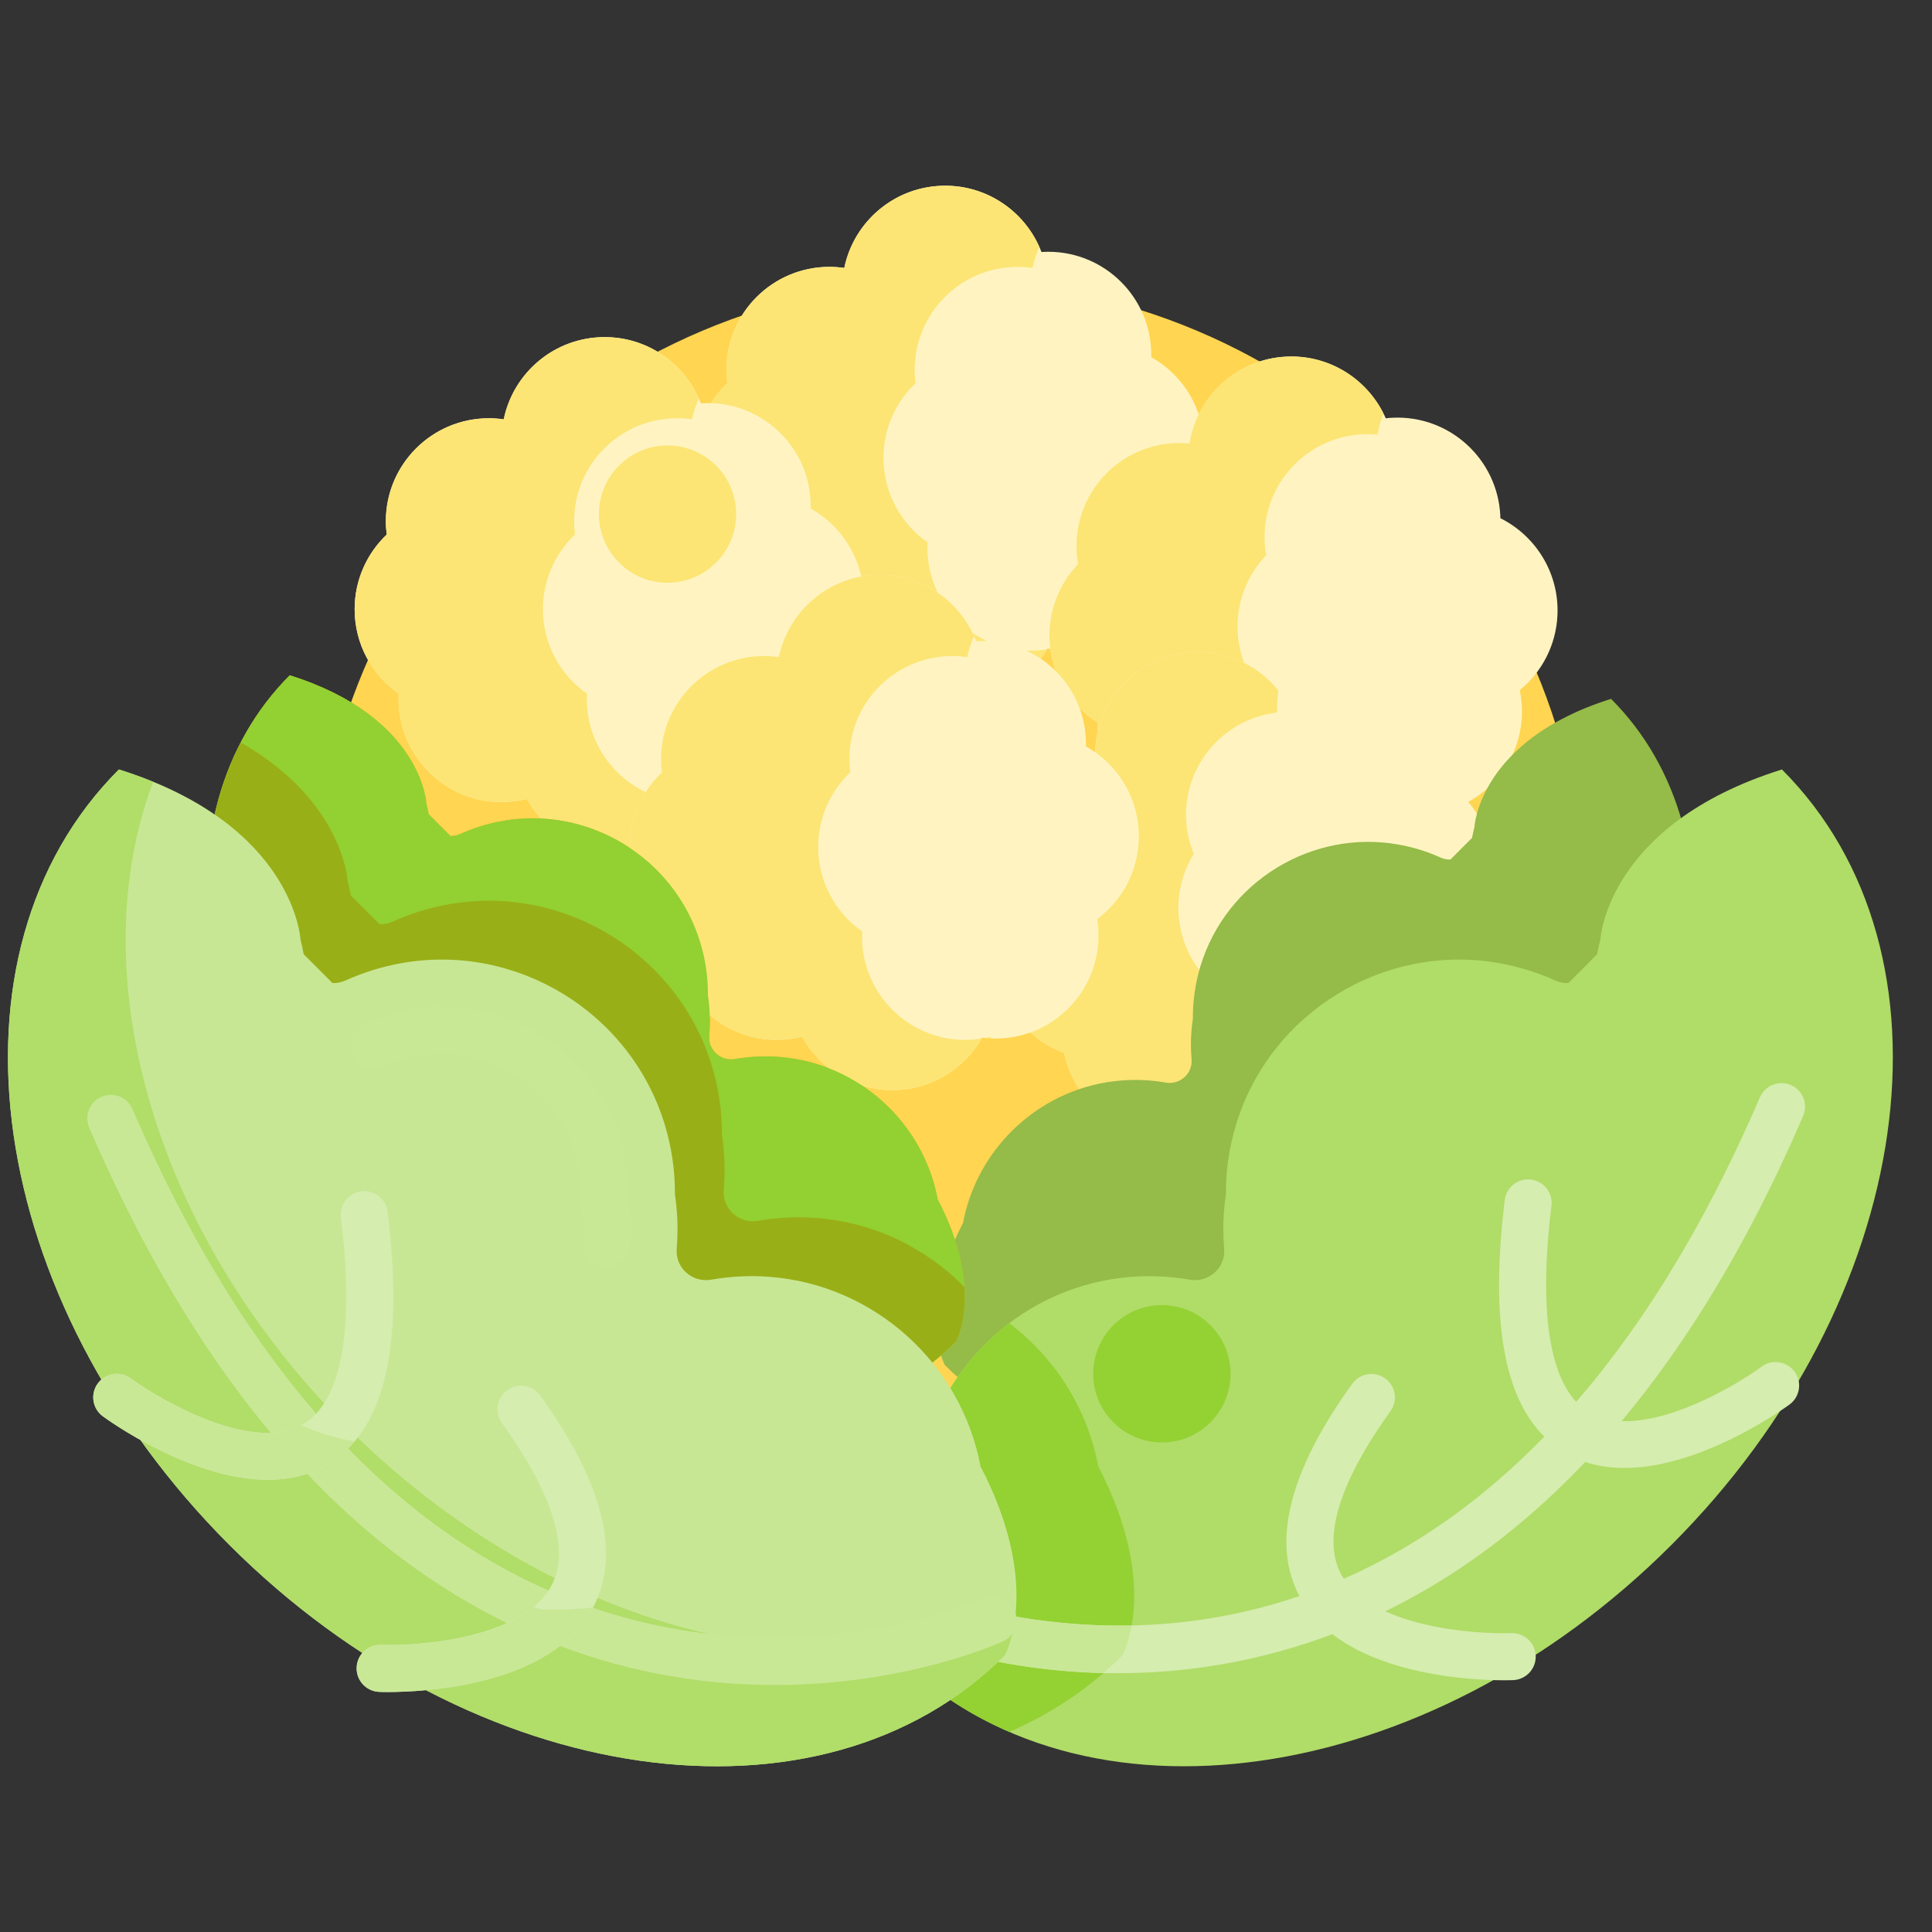
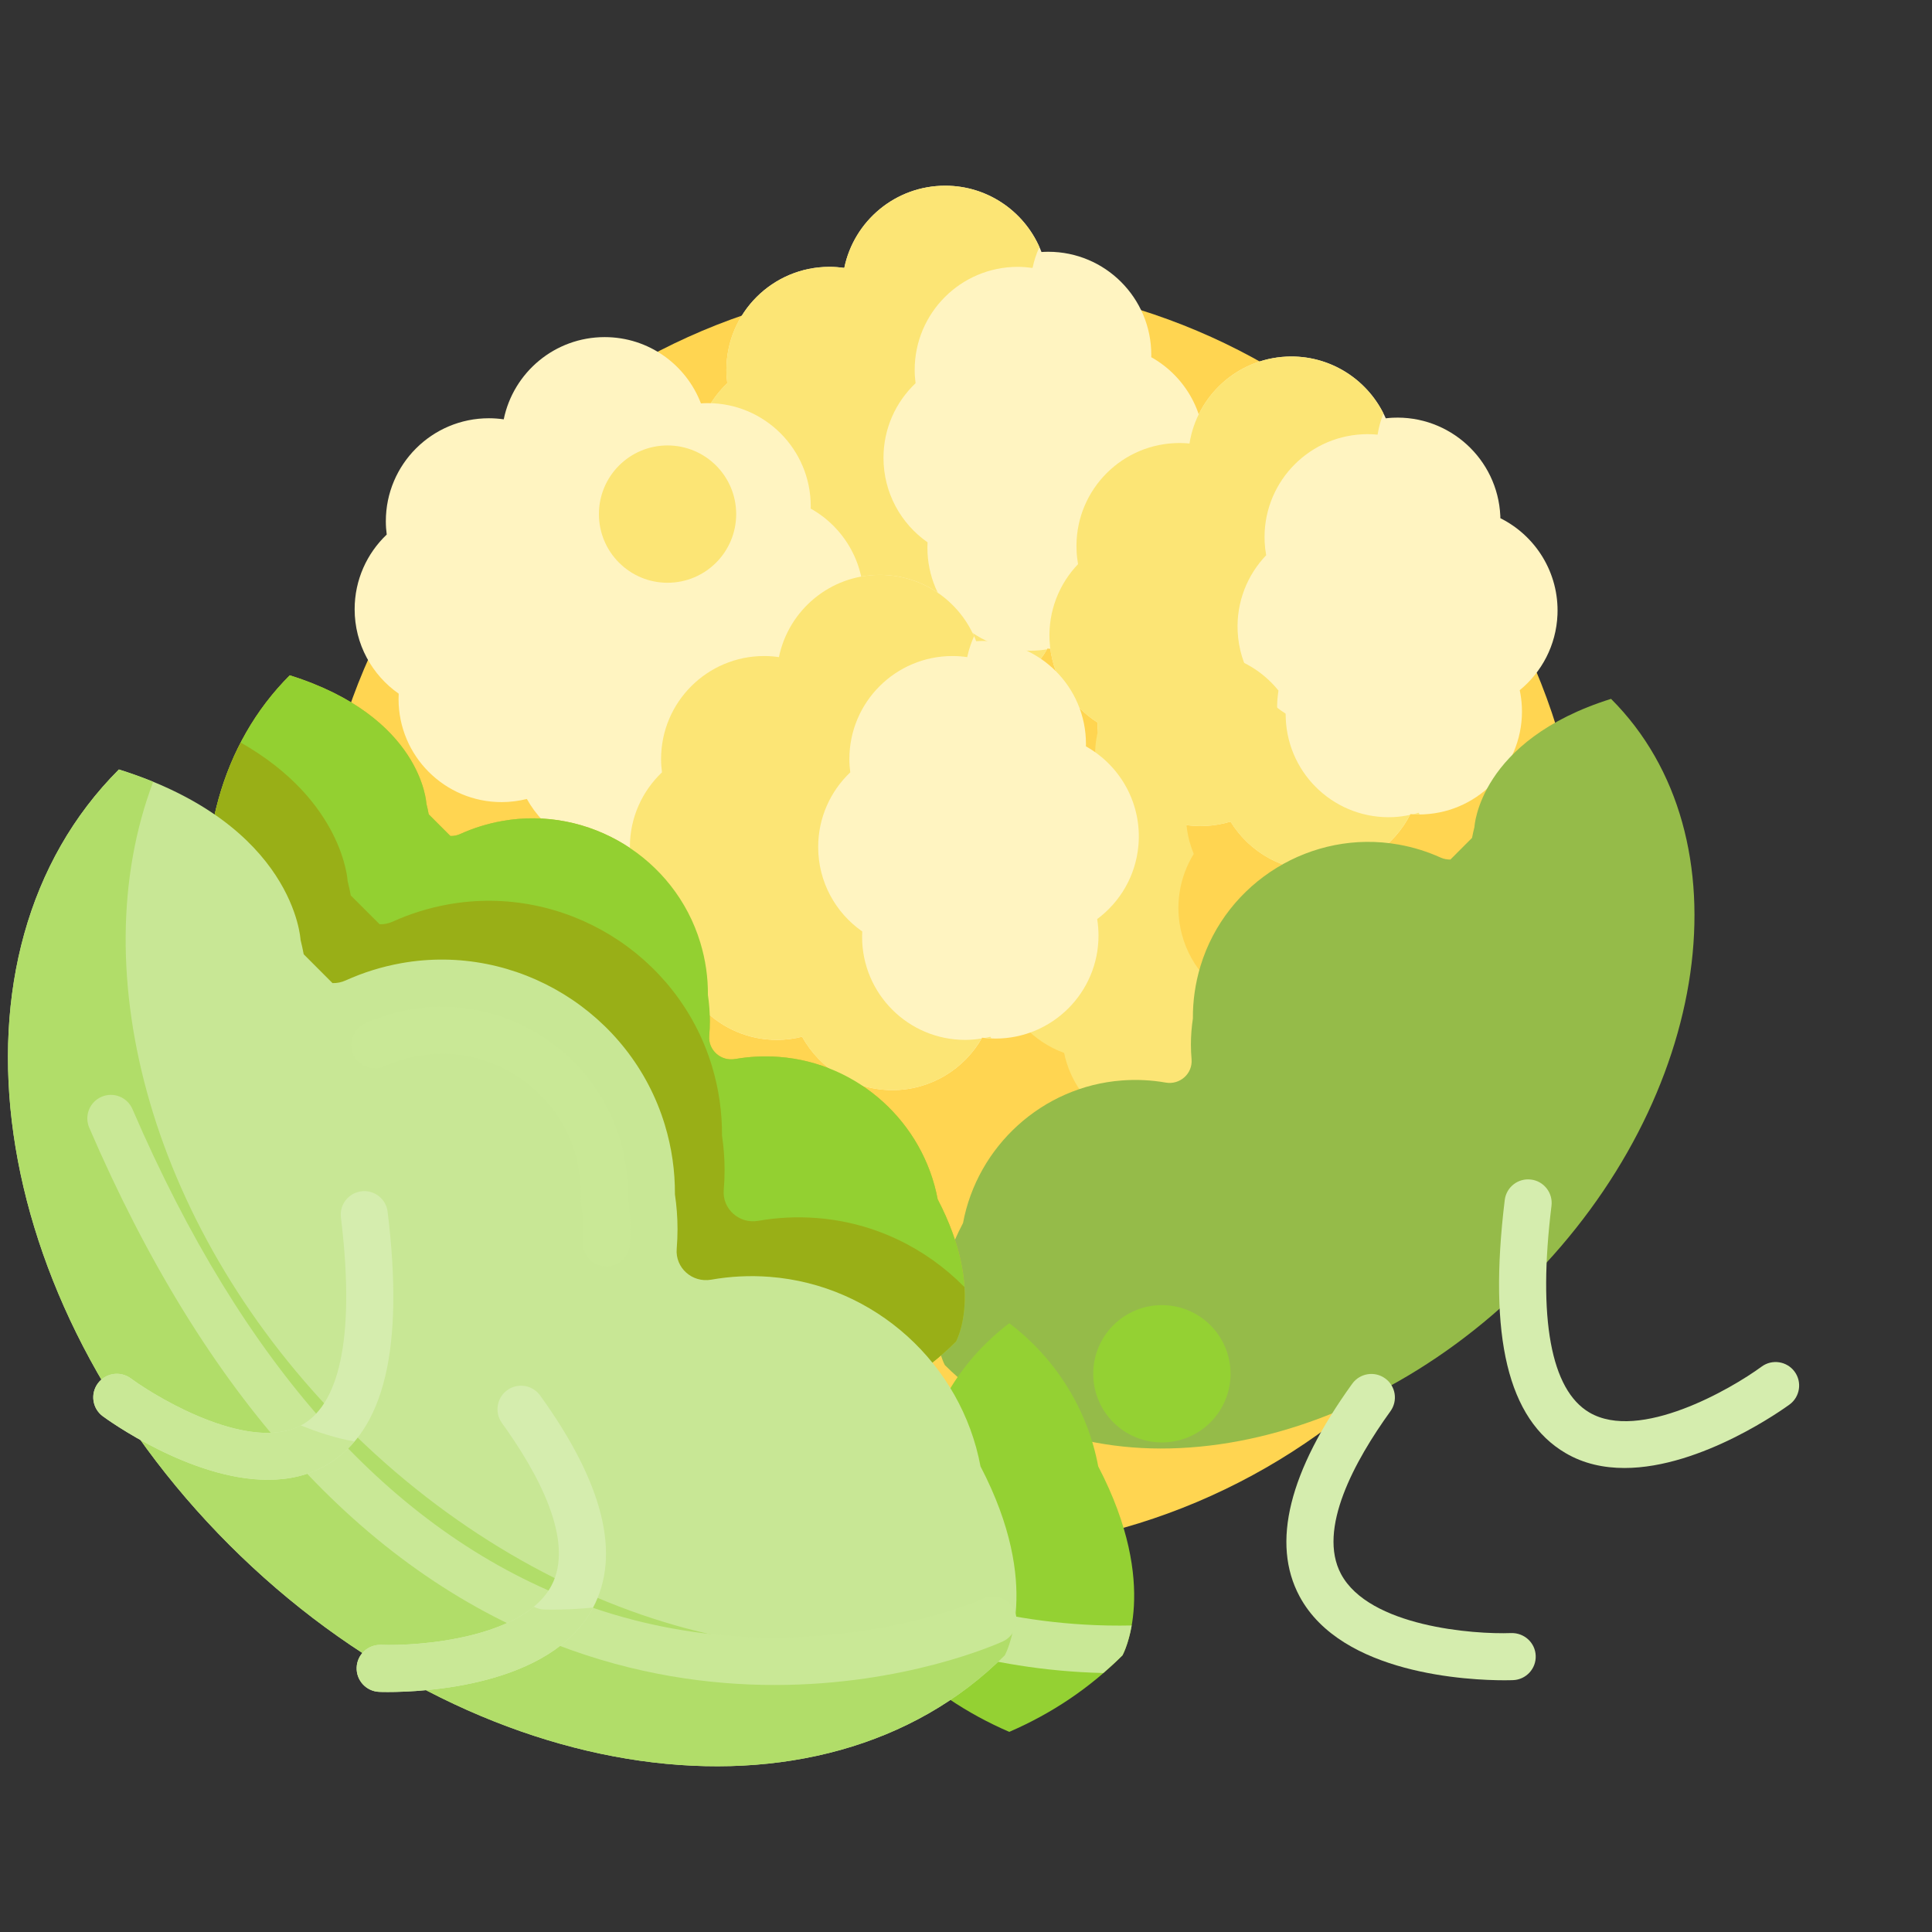
<svg xmlns="http://www.w3.org/2000/svg" width="41" height="41" viewBox="0 0 41 41" fill="none">
  <rect x="0" y="0" width="41" height="41" fill="#333333" stroke="none" />
  <g clip-path="url(#clip0_1370_40175)">
    <path d="M33.64 19.447C33.64 26.896 27.602 32.934 20.153 32.934C12.704 32.934 6.666 26.896 6.666 19.447C6.666 11.998 12.704 5.96 20.153 5.96C27.602 5.96 33.64 11.998 33.64 19.447Z" fill="#FFD551" />
    <path d="M24.431 7.58C24.431 7.563 24.432 7.546 24.432 7.53C24.432 6.322 23.453 5.343 22.246 5.343C22.197 5.343 22.149 5.345 22.102 5.348C21.788 4.526 20.992 3.941 20.059 3.941C19.003 3.941 18.121 4.69 17.917 5.686C17.814 5.671 17.709 5.663 17.602 5.663C16.395 5.663 15.415 6.642 15.415 7.85C15.415 7.945 15.422 8.039 15.434 8.132C15.015 8.53 14.753 9.092 14.753 9.717C14.753 10.458 15.123 11.114 15.688 11.509C15.686 11.546 15.685 11.584 15.685 11.622C15.685 12.83 16.665 13.809 17.872 13.809C18.057 13.809 18.237 13.786 18.408 13.743C18.781 14.418 19.499 14.875 20.324 14.875C21.142 14.875 21.853 14.427 22.229 13.763C22.321 13.775 22.415 13.782 22.511 13.782C23.719 13.782 24.698 12.803 24.698 11.595C24.698 11.476 24.688 11.36 24.67 11.246C25.154 10.886 25.488 10.33 25.545 9.683C25.623 8.797 25.16 7.988 24.431 7.58Z" fill="#FFF4C1" />
    <path d="M22.404 13.742C22.365 13.752 22.325 13.761 22.286 13.768C22.332 13.773 22.378 13.777 22.425 13.778C22.418 13.767 22.41 13.755 22.404 13.742Z" fill="#FCE575" />
    <path d="M21.868 13.809C20.66 13.809 19.681 12.83 19.681 11.622C19.681 11.584 19.682 11.546 19.684 11.509C19.119 11.114 18.749 10.458 18.749 9.716C18.749 9.092 19.011 8.53 19.43 8.132C19.418 8.039 19.411 7.946 19.411 7.85C19.411 6.643 20.39 5.663 21.598 5.663C21.705 5.663 21.81 5.672 21.912 5.686C21.944 5.532 21.994 5.384 22.057 5.243C21.717 4.477 20.951 3.941 20.059 3.941C19.002 3.941 18.121 4.69 17.917 5.686C17.814 5.672 17.709 5.663 17.602 5.663C16.394 5.663 15.415 6.642 15.415 7.85C15.415 7.945 15.422 8.039 15.434 8.131C15.015 8.53 14.753 9.092 14.753 9.716C14.753 10.458 15.123 11.114 15.688 11.509C15.686 11.546 15.685 11.584 15.685 11.622C15.685 12.83 16.664 13.809 17.872 13.809C18.057 13.809 18.236 13.786 18.408 13.742C18.78 14.417 19.498 14.875 20.324 14.875C21.134 14.875 21.84 14.434 22.218 13.78C22.104 13.799 21.987 13.809 21.868 13.809Z" fill="#FCE575" />
    <path d="M17.204 10.793C17.204 10.776 17.205 10.759 17.205 10.742C17.205 9.534 16.226 8.555 15.018 8.555C14.97 8.555 14.922 8.557 14.875 8.561C14.56 7.738 13.765 7.154 12.832 7.154C11.775 7.154 10.894 7.903 10.69 8.899C10.587 8.884 10.482 8.876 10.375 8.876C9.167 8.876 8.188 9.855 8.188 11.062C8.188 11.158 8.195 11.252 8.207 11.344C7.788 11.742 7.526 12.305 7.526 12.929C7.526 13.671 7.896 14.326 8.461 14.721C8.459 14.759 8.458 14.797 8.458 14.835C8.458 16.042 9.437 17.022 10.645 17.022C10.83 17.022 11.009 16.998 11.181 16.955C11.553 17.63 12.272 18.088 13.097 18.088C13.914 18.088 14.626 17.639 15.001 16.975C15.094 16.987 15.188 16.994 15.284 16.994C16.491 16.994 17.47 16.015 17.47 14.808C17.47 14.689 17.461 14.572 17.442 14.458C17.926 14.099 18.26 13.543 18.317 12.895C18.396 12.009 17.933 11.2 17.204 10.793Z" fill="#FFF4C1" />
-     <path d="M15.177 16.955C15.138 16.965 15.098 16.974 15.059 16.981C15.105 16.986 15.151 16.989 15.198 16.991C15.191 16.979 15.184 16.967 15.177 16.955Z" fill="#FCE575" />
-     <path d="M14.641 17.022C13.433 17.022 12.454 16.042 12.454 14.835C12.454 14.797 12.455 14.759 12.457 14.721C11.892 14.326 11.522 13.671 11.522 12.929C11.522 12.305 11.784 11.742 12.203 11.344C12.191 11.252 12.184 11.158 12.184 11.063C12.184 9.855 13.163 8.876 14.371 8.876C14.478 8.876 14.583 8.884 14.685 8.899C14.717 8.744 14.767 8.596 14.83 8.455C14.49 7.689 13.724 7.154 12.832 7.154C11.775 7.154 10.894 7.903 10.69 8.899C10.587 8.884 10.482 8.876 10.375 8.876C9.167 8.876 8.188 9.855 8.188 11.062C8.188 11.158 8.195 11.252 8.207 11.344C7.788 11.742 7.526 12.305 7.526 12.929C7.526 13.671 7.896 14.326 8.461 14.721C8.459 14.759 8.458 14.796 8.458 14.835C8.458 16.042 9.437 17.021 10.645 17.021C10.83 17.021 11.009 16.998 11.181 16.955C11.553 17.63 12.271 18.088 13.097 18.088C13.907 18.088 14.613 17.647 14.991 16.992C14.877 17.011 14.76 17.022 14.641 17.022Z" fill="#FCE575" />
    <path d="M31.84 10.997C31.839 10.98 31.839 10.963 31.839 10.946C31.782 9.74 30.758 8.808 29.551 8.865C29.503 8.867 29.455 8.872 29.408 8.877C29.055 8.07 28.233 7.524 27.301 7.568C26.246 7.618 25.401 8.407 25.244 9.412C25.14 9.402 25.035 9.399 24.928 9.404C23.722 9.461 22.79 10.485 22.847 11.691C22.851 11.787 22.863 11.88 22.879 11.972C22.479 12.389 22.244 12.963 22.273 13.586C22.309 14.328 22.709 14.965 23.292 15.333C23.292 15.371 23.293 15.409 23.294 15.446C23.351 16.653 24.375 17.585 25.582 17.528C25.767 17.519 25.945 17.487 26.114 17.436C26.518 18.093 27.257 18.516 28.081 18.477C28.897 18.439 29.587 17.957 29.931 17.277C30.024 17.284 30.118 17.287 30.214 17.282C31.421 17.225 32.353 16.201 32.296 14.995C32.29 14.876 32.275 14.76 32.251 14.647C32.717 14.265 33.025 13.694 33.052 13.045C33.088 12.156 32.588 11.37 31.84 10.997Z" fill="#FFF4C1" />
    <path d="M30.105 17.248C30.067 17.259 30.028 17.27 29.988 17.279C30.035 17.282 30.082 17.283 30.128 17.283C30.121 17.271 30.113 17.26 30.105 17.248Z" fill="#FCE575" />
    <path d="M29.573 17.34C28.366 17.397 27.342 16.465 27.286 15.258C27.284 15.22 27.283 15.183 27.283 15.145C26.7 14.777 26.3 14.14 26.265 13.399C26.236 12.775 26.47 12.201 26.87 11.783C26.854 11.692 26.843 11.598 26.838 11.503C26.781 10.297 27.713 9.273 28.92 9.216C29.026 9.211 29.132 9.214 29.235 9.224C29.259 9.068 29.302 8.918 29.358 8.774C28.982 8.025 28.192 7.526 27.301 7.568C26.246 7.618 25.401 8.408 25.243 9.412C25.14 9.402 25.035 9.399 24.928 9.404C23.721 9.461 22.789 10.485 22.847 11.691C22.851 11.787 22.862 11.88 22.878 11.972C22.479 12.389 22.244 12.963 22.273 13.587C22.308 14.328 22.708 14.965 23.291 15.333C23.291 15.371 23.292 15.409 23.294 15.447C23.351 16.653 24.375 17.585 25.581 17.528C25.766 17.519 25.944 17.488 26.113 17.436C26.517 18.093 27.256 18.516 28.081 18.477C28.89 18.439 29.574 17.965 29.921 17.294C29.808 17.318 29.692 17.334 29.573 17.34Z" fill="#FCE575" />
-     <path d="M30.025 16.306C30.021 16.289 30.018 16.273 30.013 16.256C29.703 15.089 28.506 14.394 27.339 14.704C27.292 14.716 27.246 14.73 27.201 14.745C26.686 14.031 25.767 13.671 24.866 13.91C23.845 14.181 23.185 15.13 23.243 16.145C23.14 16.158 23.036 16.177 22.933 16.204C21.765 16.514 21.07 17.711 21.38 18.879C21.404 18.971 21.435 19.06 21.47 19.146C21.168 19.638 21.058 20.249 21.218 20.852C21.409 21.569 21.934 22.108 22.582 22.345C22.59 22.382 22.598 22.419 22.608 22.455C22.918 23.623 24.115 24.318 25.283 24.008C25.462 23.961 25.629 23.892 25.784 23.806C26.317 24.363 27.128 24.621 27.926 24.41C28.716 24.2 29.289 23.584 29.481 22.846C29.574 22.834 29.667 22.817 29.759 22.792C30.927 22.483 31.622 21.285 31.312 20.118C31.282 20.003 31.242 19.893 31.196 19.788C31.571 19.316 31.751 18.693 31.64 18.052C31.489 17.175 30.835 16.512 30.025 16.306Z" fill="#FFF4C1" />
    <path d="M29.646 22.782C29.611 22.801 29.575 22.82 29.539 22.837C29.584 22.83 29.63 22.821 29.676 22.811C29.666 22.801 29.656 22.792 29.646 22.782Z" fill="#FCE575" />
    <path d="M29.145 22.984C27.978 23.293 26.781 22.598 26.471 21.431C26.461 21.394 26.452 21.357 26.445 21.32C25.797 21.083 25.271 20.545 25.081 19.828C24.921 19.225 25.03 18.614 25.333 18.121C25.298 18.035 25.267 17.946 25.242 17.854C24.933 16.687 25.628 15.489 26.795 15.18C26.899 15.152 27.002 15.133 27.105 15.121C27.096 14.963 27.107 14.808 27.131 14.655C26.606 14.002 25.728 13.681 24.866 13.91C23.845 14.181 23.185 15.131 23.243 16.146C23.14 16.158 23.036 16.177 22.933 16.204C21.765 16.514 21.07 17.711 21.38 18.879C21.404 18.971 21.435 19.06 21.47 19.146C21.167 19.639 21.058 20.249 21.219 20.852C21.409 21.57 21.934 22.108 22.582 22.345C22.59 22.382 22.599 22.419 22.608 22.456C22.918 23.623 24.116 24.318 25.283 24.008C25.462 23.961 25.629 23.892 25.784 23.807C26.317 24.363 27.128 24.622 27.927 24.41C28.709 24.202 29.279 23.595 29.476 22.866C29.371 22.913 29.261 22.953 29.145 22.984Z" fill="#FCE575" />
    <path d="M31.29 17.55C31.27 17.627 31.254 17.704 31.239 17.781L30.78 18.241C30.71 18.242 30.638 18.229 30.57 18.198C30.293 18.073 29.996 17.979 29.681 17.923C27.839 17.594 26.02 18.71 25.476 20.501C25.364 20.872 25.312 21.246 25.315 21.613C25.288 21.794 25.273 21.979 25.273 22.167C25.273 22.273 25.278 22.377 25.287 22.48C25.312 22.785 25.039 23.027 24.737 22.974C24.438 22.921 24.127 22.905 23.808 22.929C22.118 23.056 20.741 24.326 20.437 25.954C20.437 25.954 20.437 25.954 20.437 25.954C19.436 27.875 20.051 28.969 20.051 28.969C22.981 31.9 28.522 31.111 32.426 27.206C36.33 23.302 37.12 17.762 34.189 14.831C31.381 15.711 31.29 17.55 31.29 17.55Z" fill="#95BB49" />
    <path d="M9.048 17.051C9.067 17.128 9.084 17.204 9.098 17.281L9.558 17.741C9.628 17.743 9.7 17.73 9.769 17.698C10.045 17.573 10.342 17.479 10.657 17.423C12.499 17.094 14.318 18.21 14.861 20.001C14.974 20.372 15.026 20.746 15.023 21.113C15.05 21.294 15.064 21.479 15.064 21.667C15.064 21.773 15.06 21.877 15.051 21.981C15.025 22.286 15.299 22.527 15.601 22.474C15.9 22.422 16.211 22.405 16.53 22.429C18.22 22.556 19.596 23.826 19.9 25.454H19.901C20.902 27.375 20.287 28.47 20.287 28.47C17.357 31.4 11.816 30.611 7.912 26.707C4.008 22.802 3.218 17.262 6.149 14.331C8.957 15.212 9.048 17.051 9.048 17.051Z" fill="#CCC033" />
-     <path d="M33.961 19.945C33.934 20.047 33.913 20.149 33.893 20.251L33.282 20.863C33.189 20.865 33.094 20.848 33.002 20.806C32.635 20.64 32.239 20.515 31.821 20.44C29.371 20.003 26.953 21.487 26.23 23.868C26.08 24.362 26.012 24.859 26.015 25.347C25.979 25.587 25.96 25.833 25.96 26.084C25.96 26.224 25.966 26.363 25.978 26.5C26.012 26.906 25.648 27.227 25.247 27.157C24.849 27.087 24.436 27.064 24.011 27.096C21.764 27.266 19.934 28.955 19.53 31.119C19.53 31.119 19.53 31.119 19.529 31.119C18.198 33.674 19.015 35.129 19.015 35.129C22.912 39.026 30.279 37.976 35.471 32.785C40.662 27.593 41.712 20.226 37.815 16.329C34.081 17.5 33.961 19.945 33.961 19.945Z" fill="#B0DC68" />
    <path d="M23.045 15.839C23.045 15.822 23.046 15.805 23.046 15.788C23.046 14.581 22.067 13.602 20.859 13.602C20.811 13.602 20.763 13.604 20.716 13.607C20.401 12.784 19.606 12.2 18.673 12.2C17.616 12.2 16.735 12.949 16.53 13.945C16.428 13.93 16.323 13.922 16.216 13.922C15.008 13.922 14.029 14.901 14.029 16.109C14.029 16.204 14.036 16.298 14.048 16.39C13.629 16.789 13.367 17.351 13.367 17.975C13.367 18.717 13.737 19.372 14.302 19.767C14.3 19.805 14.299 19.843 14.299 19.881C14.299 21.088 15.278 22.068 16.486 22.068C16.671 22.068 16.851 22.045 17.022 22.001C17.395 22.676 18.113 23.134 18.938 23.134C19.755 23.134 20.467 22.685 20.842 22.022C20.935 22.034 21.029 22.04 21.125 22.04C22.333 22.04 23.312 21.061 23.312 19.854C23.312 19.735 23.302 19.618 23.284 19.504C23.767 19.145 24.102 18.589 24.159 17.942C24.237 17.055 23.774 16.246 23.045 15.839Z" fill="#FFF4C1" />
    <path d="M21.018 22.002C20.979 22.011 20.939 22.02 20.899 22.027C20.946 22.032 20.992 22.036 21.039 22.038C21.032 22.025 21.025 22.014 21.018 22.002Z" fill="#FCE575" />
    <path d="M20.482 22.068C19.274 22.068 18.295 21.088 18.295 19.881C18.295 19.843 18.296 19.805 18.298 19.767C17.733 19.372 17.363 18.717 17.363 17.975C17.363 17.351 17.625 16.789 18.044 16.39C18.032 16.298 18.025 16.204 18.025 16.109C18.025 14.902 19.004 13.922 20.212 13.922C20.319 13.922 20.423 13.93 20.526 13.945C20.558 13.79 20.608 13.643 20.671 13.502C20.33 12.735 19.564 12.2 18.672 12.2C17.616 12.2 16.735 12.949 16.53 13.945C16.428 13.93 16.323 13.922 16.216 13.922C15.008 13.922 14.029 14.901 14.029 16.109C14.029 16.204 14.036 16.298 14.048 16.39C13.629 16.789 13.367 17.351 13.367 17.975C13.367 18.717 13.737 19.372 14.302 19.767C14.3 19.805 14.299 19.843 14.299 19.881C14.299 21.088 15.278 22.067 16.486 22.067C16.671 22.067 16.85 22.044 17.022 22.001C17.394 22.676 18.112 23.134 18.938 23.134C19.748 23.134 20.454 22.693 20.831 22.038C20.718 22.057 20.601 22.068 20.482 22.068Z" fill="#FCE575" />
    <path d="M9.048 17.051C9.067 17.128 9.084 17.204 9.098 17.281L9.558 17.741C9.628 17.743 9.7 17.73 9.769 17.698C10.045 17.573 10.342 17.479 10.657 17.423C12.499 17.094 14.318 18.21 14.861 20.001C14.974 20.372 15.026 20.746 15.023 21.113C15.05 21.294 15.064 21.479 15.064 21.667C15.064 21.773 15.06 21.877 15.051 21.981C15.025 22.286 15.299 22.527 15.601 22.474C15.9 22.422 16.211 22.405 16.53 22.429C18.22 22.556 19.596 23.826 19.9 25.454H19.901C20.902 27.375 20.287 28.47 20.287 28.47C17.357 31.4 11.816 30.611 7.912 26.707C4.008 22.802 3.218 17.262 6.149 14.331C8.957 15.212 9.048 17.051 9.048 17.051Z" fill="#93D031" />
    <path d="M20.467 27.314C19.653 26.486 18.552 25.94 17.326 25.848C16.901 25.816 16.488 25.838 16.09 25.908C15.69 25.978 15.325 25.658 15.359 25.252C15.371 25.114 15.377 24.976 15.377 24.835C15.377 24.585 15.358 24.339 15.322 24.098C15.325 23.611 15.257 23.113 15.107 22.619C14.384 20.239 11.966 18.755 9.516 19.192C9.098 19.267 8.702 19.391 8.335 19.558C8.244 19.599 8.148 19.617 8.056 19.614L7.444 19.003C7.425 18.901 7.403 18.799 7.377 18.697C7.377 18.697 7.293 17.001 5.108 15.758C3.513 18.834 4.574 23.368 7.912 26.707C11.816 30.611 17.357 31.4 20.287 28.47C20.287 28.47 20.515 28.064 20.467 27.314Z" fill="#99AF17" />
    <path d="M23.306 31.119C23.076 29.888 22.385 28.812 21.418 28.081C20.451 28.812 19.76 29.889 19.53 31.119C19.53 31.119 19.53 31.119 19.529 31.119C18.198 33.674 19.015 35.129 19.015 35.129C19.715 35.829 20.527 36.368 21.418 36.753C22.309 36.368 23.121 35.829 23.821 35.129C23.821 35.129 24.638 33.674 23.306 31.119Z" fill="#94D133" />
-     <path d="M23.718 35.508C20.947 35.508 18.999 34.639 18.879 34.584C18.628 34.469 18.518 34.173 18.632 33.922C18.747 33.672 19.043 33.561 19.294 33.675C19.334 33.694 23.405 35.494 28.017 33.71C31.872 32.218 35.012 28.711 37.348 23.287C37.457 23.034 37.751 22.916 38.005 23.026C38.258 23.135 38.375 23.429 38.266 23.682C35.816 29.371 32.482 33.06 28.359 34.648C26.691 35.291 25.102 35.508 23.718 35.508Z" fill="#D5EDAE" />
    <path d="M34.474 31.153C34.038 31.153 33.611 31.064 33.226 30.838C32.001 30.122 31.579 28.365 31.933 25.467C31.966 25.193 32.215 24.998 32.49 25.032C32.763 25.065 32.958 25.314 32.925 25.588C32.632 27.979 32.911 29.496 33.73 29.976C34.793 30.598 36.729 29.483 37.385 29.001C37.607 28.838 37.92 28.886 38.084 29.108C38.247 29.33 38.199 29.643 37.977 29.806C37.883 29.875 36.118 31.153 34.474 31.153Z" fill="#D5EDAE" />
    <path d="M31.928 35.658C31.188 35.658 28.472 35.541 27.579 33.878C26.974 32.75 27.351 31.231 28.697 29.364C28.859 29.141 29.171 29.09 29.395 29.252C29.619 29.413 29.669 29.725 29.507 29.949C28.748 31.001 27.951 32.454 28.459 33.404C29.056 34.519 31.269 34.687 32.072 34.656C32.348 34.65 32.58 34.861 32.59 35.137C32.601 35.412 32.386 35.644 32.111 35.655C32.094 35.655 32.029 35.658 31.928 35.658Z" fill="#D5EDAE" />
    <path d="M23.82 35.129C23.82 35.129 23.943 34.91 24.016 34.495C21.282 34.554 19.322 33.688 19.294 33.675C19.114 33.594 18.912 33.627 18.77 33.745C18.761 34.072 18.79 34.345 18.832 34.56C18.847 34.568 18.863 34.577 18.879 34.584C18.995 34.637 20.806 35.444 23.414 35.504C23.553 35.384 23.689 35.26 23.82 35.129Z" fill="#C9E896" />
    <path d="M6.378 19.945C6.404 20.047 6.426 20.149 6.445 20.251L7.056 20.863C7.149 20.865 7.244 20.848 7.336 20.806C7.703 20.64 8.098 20.515 8.517 20.44C10.967 20.003 13.385 21.487 14.108 23.868C14.258 24.362 14.326 24.859 14.323 25.347C14.359 25.587 14.378 25.833 14.378 26.084C14.378 26.224 14.372 26.363 14.361 26.5C14.326 26.906 14.69 27.227 15.092 27.157C15.489 27.087 15.903 27.064 16.327 27.096C18.574 27.266 20.404 28.955 20.808 31.119V31.119C22.14 33.674 21.323 35.129 21.323 35.129C17.426 39.026 10.058 37.976 4.867 32.785C-0.324 27.593 -1.374 20.226 2.523 16.329C6.257 17.5 6.378 19.945 6.378 19.945Z" fill="#C8E795" />
    <path d="M12.867 26.875C12.854 26.875 12.839 26.874 12.825 26.872C12.551 26.849 12.346 26.608 12.37 26.333C12.376 26.249 12.38 26.166 12.38 26.084C12.38 25.938 12.369 25.79 12.347 25.643L12.33 25.527C12.326 25.502 12.324 25.476 12.324 25.45L12.325 25.333C12.327 25.035 12.284 24.737 12.196 24.449C11.823 23.221 10.664 22.363 9.377 22.363C9.207 22.363 9.036 22.378 8.869 22.408C8.622 22.452 8.384 22.525 8.16 22.627C7.909 22.741 7.613 22.629 7.499 22.378C7.385 22.127 7.497 21.831 7.748 21.717C8.048 21.581 8.365 21.483 8.693 21.424C8.917 21.384 9.147 21.363 9.376 21.363C11.1 21.363 12.652 22.513 13.152 24.159C13.269 24.543 13.326 24.94 13.324 25.34L13.323 25.418L13.335 25.495C13.364 25.69 13.379 25.889 13.379 26.084C13.379 26.193 13.374 26.305 13.365 26.417C13.343 26.677 13.125 26.875 12.867 26.875Z" fill="#C9E896" />
    <path d="M7.365 30.287C3.229 26.151 1.722 20.634 3.251 16.591C3.025 16.499 2.783 16.411 2.523 16.33C-1.374 20.226 -0.324 27.593 4.867 32.785C10.058 37.976 17.426 39.026 21.323 35.129C21.323 35.129 21.504 34.805 21.557 34.195C17.479 36.05 11.672 34.595 7.365 30.287Z" fill="#B1DD69" />
    <path d="M16.441 35.758C15.057 35.758 13.468 35.541 11.8 34.898C7.677 33.31 4.344 29.62 1.894 23.932C1.785 23.678 1.902 23.384 2.155 23.276C2.408 23.166 2.702 23.283 2.811 23.537C5.151 28.969 8.296 32.478 12.159 33.966C16.781 35.747 20.825 33.944 20.865 33.925C21.116 33.811 21.412 33.921 21.527 34.172C21.642 34.423 21.531 34.719 21.281 34.834C21.16 34.889 19.211 35.758 16.441 35.758Z" fill="#C9E896" />
    <path d="M5.686 31.403C4.041 31.403 2.276 30.125 2.183 30.056C1.96 29.893 1.913 29.58 2.076 29.358C2.239 29.136 2.552 29.087 2.774 29.25C3.432 29.732 5.372 30.846 6.43 30.225C7.249 29.745 7.527 28.228 7.235 25.838C7.201 25.564 7.396 25.315 7.67 25.281C7.943 25.247 8.193 25.442 8.226 25.716C8.581 28.614 8.158 30.371 6.934 31.088C6.548 31.314 6.121 31.403 5.686 31.403Z" fill="#D5EDAE" />
    <path d="M8.232 35.907C8.13 35.907 8.066 35.905 8.049 35.904C7.773 35.894 7.558 35.661 7.569 35.386C7.58 35.11 7.81 34.898 8.087 34.906C8.89 34.936 11.103 34.769 11.7 33.654C12.209 32.704 11.411 31.25 10.652 30.199C10.491 29.975 10.541 29.663 10.765 29.501C10.989 29.34 11.301 29.39 11.462 29.614C12.809 31.481 13.185 32.999 12.58 34.127C11.688 35.791 8.972 35.907 8.232 35.907Z" fill="#D5EDAE" />
    <path d="M6.385 30.249C5.317 30.814 3.423 29.726 2.774 29.251C2.551 29.088 2.239 29.136 2.076 29.358C1.913 29.58 1.96 29.893 2.183 30.056C2.276 30.125 4.041 31.404 5.685 31.404C6.121 31.404 6.548 31.314 6.934 31.088C7.157 30.957 7.353 30.792 7.523 30.591C7.129 30.52 6.741 30.395 6.385 30.249Z" fill="#C9E896" />
    <path d="M11.728 34.159C11.627 34.159 11.562 34.157 11.545 34.156C11.467 34.153 11.393 34.132 11.329 34.097C10.466 34.815 8.768 34.931 8.087 34.906C7.81 34.898 7.579 35.11 7.569 35.386C7.558 35.662 7.773 35.894 8.048 35.904C8.066 35.905 8.13 35.907 8.232 35.907C8.971 35.907 11.687 35.791 12.58 34.128C12.582 34.124 12.583 34.12 12.586 34.115C12.217 34.152 11.912 34.159 11.728 34.159Z" fill="#C9E896" />
    <path d="M15.623 10.91C15.623 11.715 14.971 12.367 14.166 12.367C13.362 12.367 12.71 11.715 12.71 10.91C12.71 10.105 13.362 9.453 14.166 9.453C14.971 9.453 15.623 10.105 15.623 10.91Z" fill="#FCE575" />
    <path d="M26.114 29.154C26.114 29.959 25.461 30.611 24.657 30.611C23.852 30.611 23.2 29.959 23.2 29.154C23.2 28.349 23.852 27.697 24.657 27.697C25.461 27.697 26.114 28.349 26.114 29.154Z" fill="#94D133" />
  </g>
  <defs>
    <clipPath id="clip0_1370_40175">
      <rect width="40" height="40" fill="white" transform="translate(0.169 0.656)" />
    </clipPath>
  </defs>
</svg>